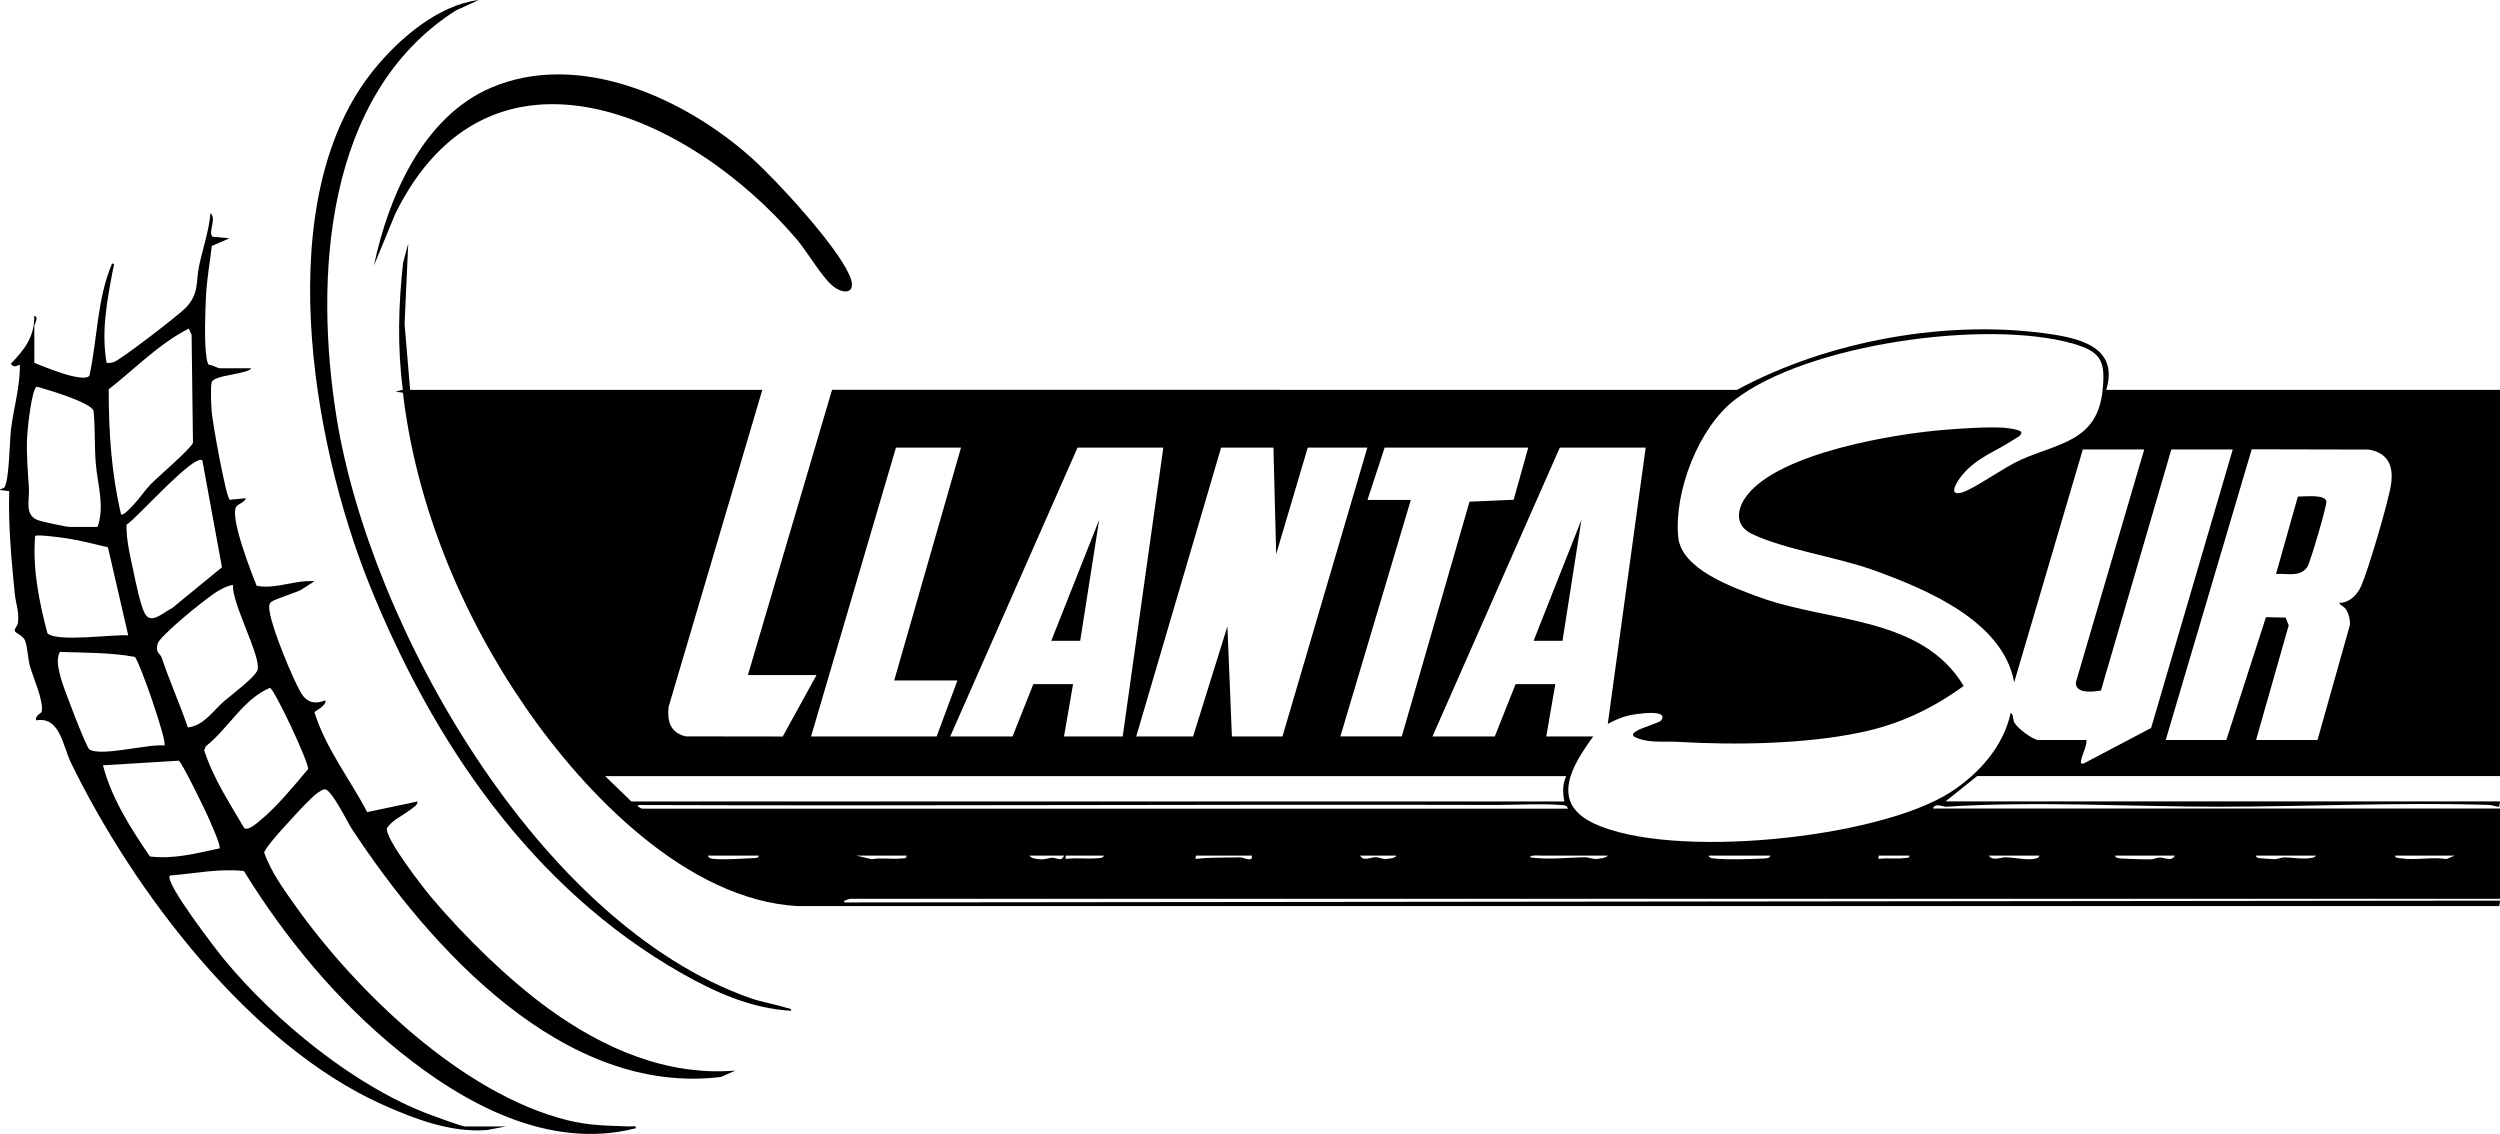
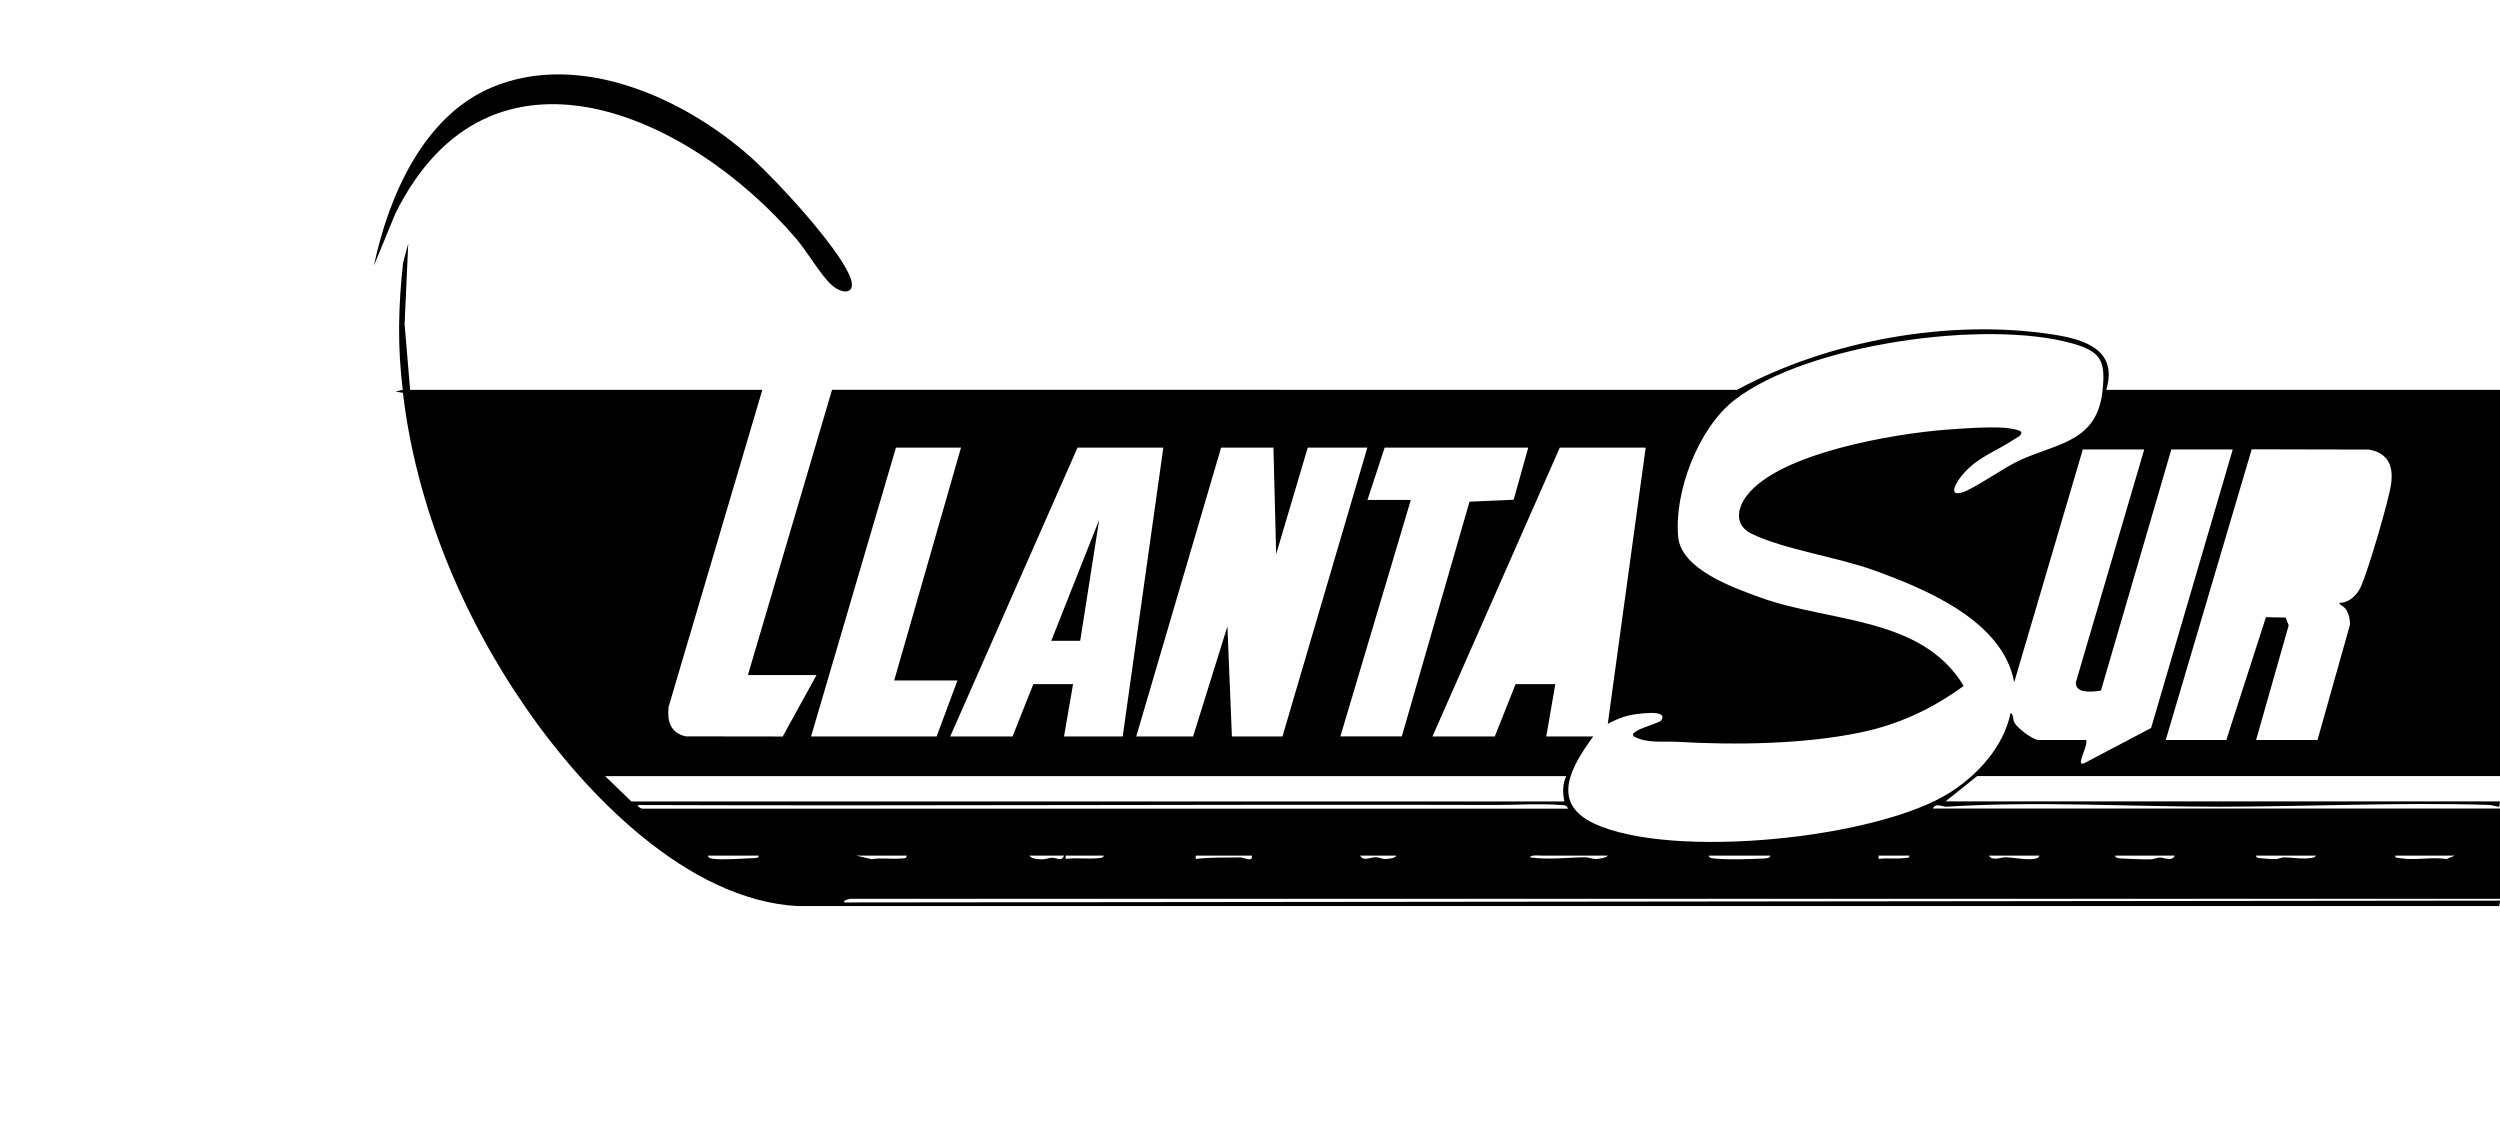
<svg xmlns="http://www.w3.org/2000/svg" id="Capa_1" data-name="Capa 1" viewBox="0 0 384.65 174.45">
  <path d="M63.09,59.99h54.2l-14.42,48.77c-.23,2.22.26,3.97,2.63,4.54l14.93.02,5.2-9.45h-10.56l12.95-43.9,139.22.02c14.06-7.61,32.67-10.97,48.55-8.54,4.93.76,10.12,2.34,8.28,8.53h60.59v59.43h-80.46l-4.86,3.89h85.32l-.14.84c-.56-.06-1.08-.28-1.65-.3-13.83-.42-27.65.27-41.44.28-13.89,0-28.06-.89-41.95,0-.54.04-1.76-.66-2.08.28h87.27v13.89h-253.88c-.05,0-1.31.32-.83.56l254.72-.28-.16.84H122.69c-17.02-.97-32.66-17.3-41.76-30.47-9.86-14.26-16.9-31.2-18.94-48.51l-1.12-.18,1.11-.28c-.85-6.48-.69-13.06.04-19.54l.79-2.95-.56,12.37.85,10.13ZM253.19,68.87h-13.2l-19.59,44.44h9.59l3.2-8.05h6.11l-1.39,8.05h7.23c-3.28,4.49-6.73,10.16.09,13.38,11.87,5.61,43.63,2.37,54.81-4.76,4.31-2.75,8.26-7.1,9.31-12.23.46.13.3.94.59,1.49.43.82,2.85,2.67,3.72,2.67h7.36c.06,1.08-.7,2.22-.83,3.2-.06.43-.03.47.41.41l10.37-5.46,12.56-42.85h-9.45l-10.83,37.09c-1.24.21-4.06.54-3.84-1.33l10.5-35.76h-9.45l-10.56,35.82c-1.7-9.4-13.47-14.3-21.54-17.22-5.63-2.04-13.9-3.23-18.83-5.62-2.64-1.28-2.36-3.79-.76-5.89,5.01-6.58,22.77-9.54,30.71-10.14,2.44-.19,6.55-.47,8.9-.29.47.04,2.54.27,2.63.71-.02.57-.73.81-1.13,1.08-2.85,1.91-5.7,2.71-8.04,5.57-.71.86-2.28,3.29.08,2.58,1.83-.56,6.46-3.87,8.92-4.98,5.87-2.63,11.83-2.83,12.66-10.68.48-4.58-.22-6-4.63-7.25-13.27-3.75-40.86.06-52,8.7-5.55,4.3-9.33,14.14-8.66,21.09.48,4.98,8.49,7.79,12.65,9.3,10.66,3.85,24.84,2.88,31.27,13.6-4.86,3.52-9.88,5.9-15.79,7.14-8.69,1.83-19.4,1.98-28.25,1.46-2.22-.13-4.6.28-6.69-.81-.38-.42.03-.57.32-.8.68-.53,3.6-1.31,3.87-1.69,1.29-1.83-4.04-.97-4.94-.77-1.15.26-2.24.75-3.28,1.31l5.83-42.49ZM147.86,68.87h-10.01l-13.06,44.44h19.32l3.2-8.61h-9.73l10.28-35.83ZM178.99,68.87h-13.2l-19.59,44.44h9.59l3.2-8.05h6.11l-1.39,8.05h9.03l6.25-44.44ZM195.94,68.87h-8.06l-13.06,44.44h8.75l5.28-16.94.69,16.94h7.78l13.06-44.44h-9.17l-4.86,16.39-.42-16.39ZM235.13,68.87h-22.09l-2.64,8.05h6.67l-10.84,36.38h9.45l10.42-36.11,6.79-.3,2.25-8.03ZM333.23,113.86h9.31l6.1-18.9,3.03.06.47,1.2-5.02,17.64h9.45l4.98-17.67c.08-.73-.13-1.61-.48-2.24-.41-.73-.84-.65-1.17-1.19,1.58,0,2.78-1.21,3.39-2.59,1.1-2.49,4.22-13.03,4.6-15.67.41-2.83-.47-4.82-3.43-5.33l-18.01-.04-13.23,44.73ZM240.96,119.42H93.11l4.03,3.89h143.55c-.26-1.38-.3-2.56.28-3.89ZM241.24,124.42c-.16-.62-.75-.53-1.24-.57-3.01-.24-6.66,0-9.75,0-43.94-.12-88.01.17-132,.01-.46.21.52.56.55.56h142.44ZM116.73,131.64h-7.78c-.07.36.54.47.77.5,1.68.18,4.45-.03,6.21-.11.27-.01.88,0,.8-.39ZM139.52,131.64h-7.78l2.38.56c1.51-.28,3.07.05,4.57-.12.37-.04.72.12.83-.45ZM163.7,131.64h-5.28c.12.48,1.42.57,1.81.58.62.01,1.12-.22,1.67-.25.57-.03,1.45.68,1.81-.33ZM169.81,131.64h-5.84c.02.56-.19.54.35.48,1.4-.15,2.98.05,4.38-.06.28-.02,1.18-.01,1.11-.42ZM192.6,131.64h-8.62c.02.55-.19.54.35.48,1.72-.21,4.63-.17,6.46-.2.61-.01,2.01.84,1.81-.28ZM214.84,131.64h-5.56c.4.94,1.67.24,2.36.25.52,0,1.01.28,1.42.28.34,0,1.68-.1,1.78-.53ZM247.35,131.64h-10.14c-.4,0-1.74-.14-1.81.27,2.82.41,5.65.03,8.47-.01.58,0,1.09.27,1.65.27.25,0,1.76-.18,1.84-.53ZM272.37,131.64h-9.45c-.06.41.78.45,1.05.47,2.2.19,5.13.08,7.38-.02.26-.01,1.09-.04,1.02-.45ZM293.77,131.64h-4.72c.02.55-.19.54.35.48,1.11-.13,2.39.07,3.57-.1.3-.04.88.06.81-.38ZM313.78,131.64h-7.78c.55.91,1.9.24,2.63.26,1.15.04,2.7.35,3.89.3.31-.01,1.26-.1,1.26-.57ZM334.62,131.64h-9.17c-.07.41.76.44,1.02.45,1.43.07,2.97.14,4.39.13.53,0,.99-.26,1.42-.28.66-.02,1.92.67,2.33-.3ZM356.3,131.64h-9.17c-.08.39.56.4.83.42.57.05,1.57.13,2.09.13.48,0,.91-.27,1.4-.27.97,0,2.36.21,3.28.17.3-.01,1.57-.06,1.57-.45ZM377.7,131.64h-9.17c-.07.42.53.36.83.41,2.26.36,4.84-.24,7.06.12l1.28-.53Z" />
-   <path d="M5.28,55.82c1.33.54,7.61,3.21,8.49,1.96,1.22-5.69,1.17-11.84,3.47-17.23.52-.06.21.56.15.85-.9,4.83-1.84,9.48-.99,14.43.39.03.75,0,1.12-.13,1.13-.39,10.02-7.25,11.08-8.37,2.09-2.22,1.49-3.91,2.06-6.55s1.48-5.27,1.73-8c.96.91-.35,2.75.26,3.63l2.66.26-2.72,1.16c-.29,2.5-.76,5.07-.89,7.59s-.3,7.23.08,9.65c.05.3.14.9.38,1.06.45,0,1.37.53,1.63.53h4.86c-.24.43-1.39.62-1.89.75-.9.24-3.91.58-4.18,1.37-.23.67-.08,3.72,0,4.64.11,1.53,2.17,13.05,2.77,13.48l2.48-.25c-.17.67-1.29.89-1.53,1.38-.87,1.75,2.33,9.98,3.19,12.1,3,.57,5.9-.95,8.9-.7l-2.12,1.35c-.95.47-4.04,1.41-4.55,1.84-.47.39-.29,1.08-.21,1.6.36,2.49,3.48,10.15,4.82,12.41.88,1.48,2.13,1.76,3.73,1.13.26.78-1.67,1.69-1.68,1.83,1.75,5.59,5.43,10.23,8.12,15.36l7.73-1.63c.08.57-.84,1.06-1.26,1.38-1.15.89-2.6,1.45-3.43,2.71-.39,1.53,5.63,9.25,6.92,10.77,4.96,5.86,11.75,12.54,17.97,17.04,8.38,6.06,18.1,10.36,28.71,9.5l-2.21.98c-24.24,2.99-44.76-19.86-56.83-38.22-.63-.96-3.14-6.13-4.14-6.04-.51.04-1.47.81-1.87,1.19-1.45,1.38-3.48,3.61-4.86,5.15-.48.54-2.58,2.92-2.58,3.42,1.06,2.94,2.92,5.53,4.71,8.05,9.43,13.27,25.71,29.06,41.92,33.1,3.43.86,6.13.83,9.59.97.34.01,1.03-.21.97.27-13.37,3.44-26.49-3.79-36.54-11.95-9.41-7.64-17.43-17.33-23.77-27.62-3.8-.43-7.62.39-11.39.69-.95.97,7.25,11.58,8.35,12.91,7.85,9.51,20.22,19.67,31.89,23.96.84.31,4.68,1.74,5.21,1.74h6.25l-2.92.55c-5.51.44-11.13-1.7-16.08-3.92-20.43-9.16-38.34-32.89-47.94-52.63-1.25-2.58-1.66-7.1-5.32-6.49-.28-.67.79-1.13.83-1.3.36-1.62-1.31-5.28-1.8-7.02-.33-1.16-.37-2.97-.76-3.96-.33-.82-1.49-1.12-1.58-1.49-.08-.32.42-.78.48-1.14.25-1.74-.33-3.03-.49-4.67-.51-5.22-1-10.44-.84-15.69L0,75.4c0-.22.5-.18.68-.43.74-.95.8-7.22,1.02-8.98.41-3.31,1.42-6.55,1.35-9.89-.57.22-.95.51-1.38-.14,2.12-2.19,3.63-4.12,3.61-7.36.77.12,0,1.34,0,1.53v5.69ZM23.17,74.52c1.02-1.05,6.26-5.54,6.52-6.4l-.21-16.62-.43-.95c-4.64,2.37-8.25,6.18-12.32,9.34-.02,6.45.41,12.99,1.9,19.26.35.26,1.65-1.21,1.95-1.52.86-.9,1.71-2.2,2.59-3.1ZM15.01,81.09c1.14-3.23-.02-6.59-.28-9.86-.2-2.58-.08-5.39-.33-8-.4-1.34-7.19-3.29-8.71-3.74-.81.14-1.45,6.52-1.51,7.57-.15,2.71.1,5.38.27,8.05.11,1.81-.7,4.02,1.24,4.87.57.25,4.48,1.09,5.02,1.09h4.31ZM31.13,70.82c-1.38-.97-10.03,8.91-11.67,9.92-.03,2.35.54,4.69,1.03,6.97.35,1.66,1.06,5.21,1.74,6.59.96,1.94,2.89-.09,4.27-.75l7.65-6.27-3.02-16.46ZM16.61,84.21c-2.07-.48-4.17-1.05-6.27-1.37-.73-.11-4.76-.67-4.93-.37-.43,5.02.61,10.12,1.88,14.95,1.4,1.44,10.16.14,12.44.34l-3.12-13.54ZM35.85,89.98c-1.83.35-3.39,1.69-4.85,2.79-1.17.88-6.53,5.27-6.76,6.3-.34,1.49.4,1.4.65,2.15,1.21,3.6,2.77,7.09,4.02,10.71,2.5-.32,3.82-2.53,5.55-4.03,1.07-.93,4.86-3.73,5.17-4.85.57-2.02-4.01-10.3-3.78-13.06ZM25.29,114.7c.51-.51-3.88-13.13-4.56-13.63-3.78-.71-7.68-.61-11.52-.77-.64,1.3-.16,2.74.16,4.07.29,1.2,3.89,10.57,4.36,10.91,1.66,1.2,9.23-.88,11.56-.58ZM37.57,127.42c.69.4,1.89-.73,2.46-1.19,2.6-2.13,5.2-5.32,7.37-7.89.2-.89-5.19-12.35-5.87-12.51-4.13,1.76-6.39,6.25-9.86,8.99l-.26.58c1.34,4.26,3.93,8.18,6.17,12.02ZM15.84,117.75c1.34,5.12,4.27,9.69,7.22,14.02,3.61.47,7.22-.49,10.72-1.24.29-.39-1.7-4.71-2.05-5.47-.48-1.04-3.76-7.79-4.22-8.02l-11.67.71Z" />
-   <path d="M73.65,0l-3.52,1.62c-20.2,12.85-21.8,41.13-18.35,62.59,5.2,32.37,31.25,78.02,63.7,89.37,1.87.65,3.69.9,5.48,1.47.29.09.84.07.77.47-6.15-.36-11.6-2.79-16.86-5.78-23.05-13.1-38.29-35.6-48.02-59.77-8.86-21.99-15.46-59.65.82-79.42C61.52,5.86,67.44.78,73.65,0Z" />
  <path d="M57.54,40.82c2.22-10.51,7.54-22.88,18.07-27.35,13.57-5.76,29.81,1.68,40.02,10.82,3.95,3.54,12.99,13.39,15.05,18.01,1.33,2.98-.93,3.11-2.69,1.58-1.64-1.43-3.84-5.22-5.42-7.08-16.41-19.23-47.23-33.26-61.74-3.94l-3.28,7.96Z" />
-   <polygon points="240.41 98.59 235.96 98.59 243.32 79.98 240.41 98.59" />
-   <path d="M350.19,88.31l3.36-11.91c.95.01,4.09-.38,4.39.71.14.51-2.47,9.36-2.91,10.07-1.04,1.68-3.2,1.02-4.84,1.13Z" />
  <polygon points="166.2 98.59 161.75 98.59 169.12 79.98 166.2 98.59" />
</svg>